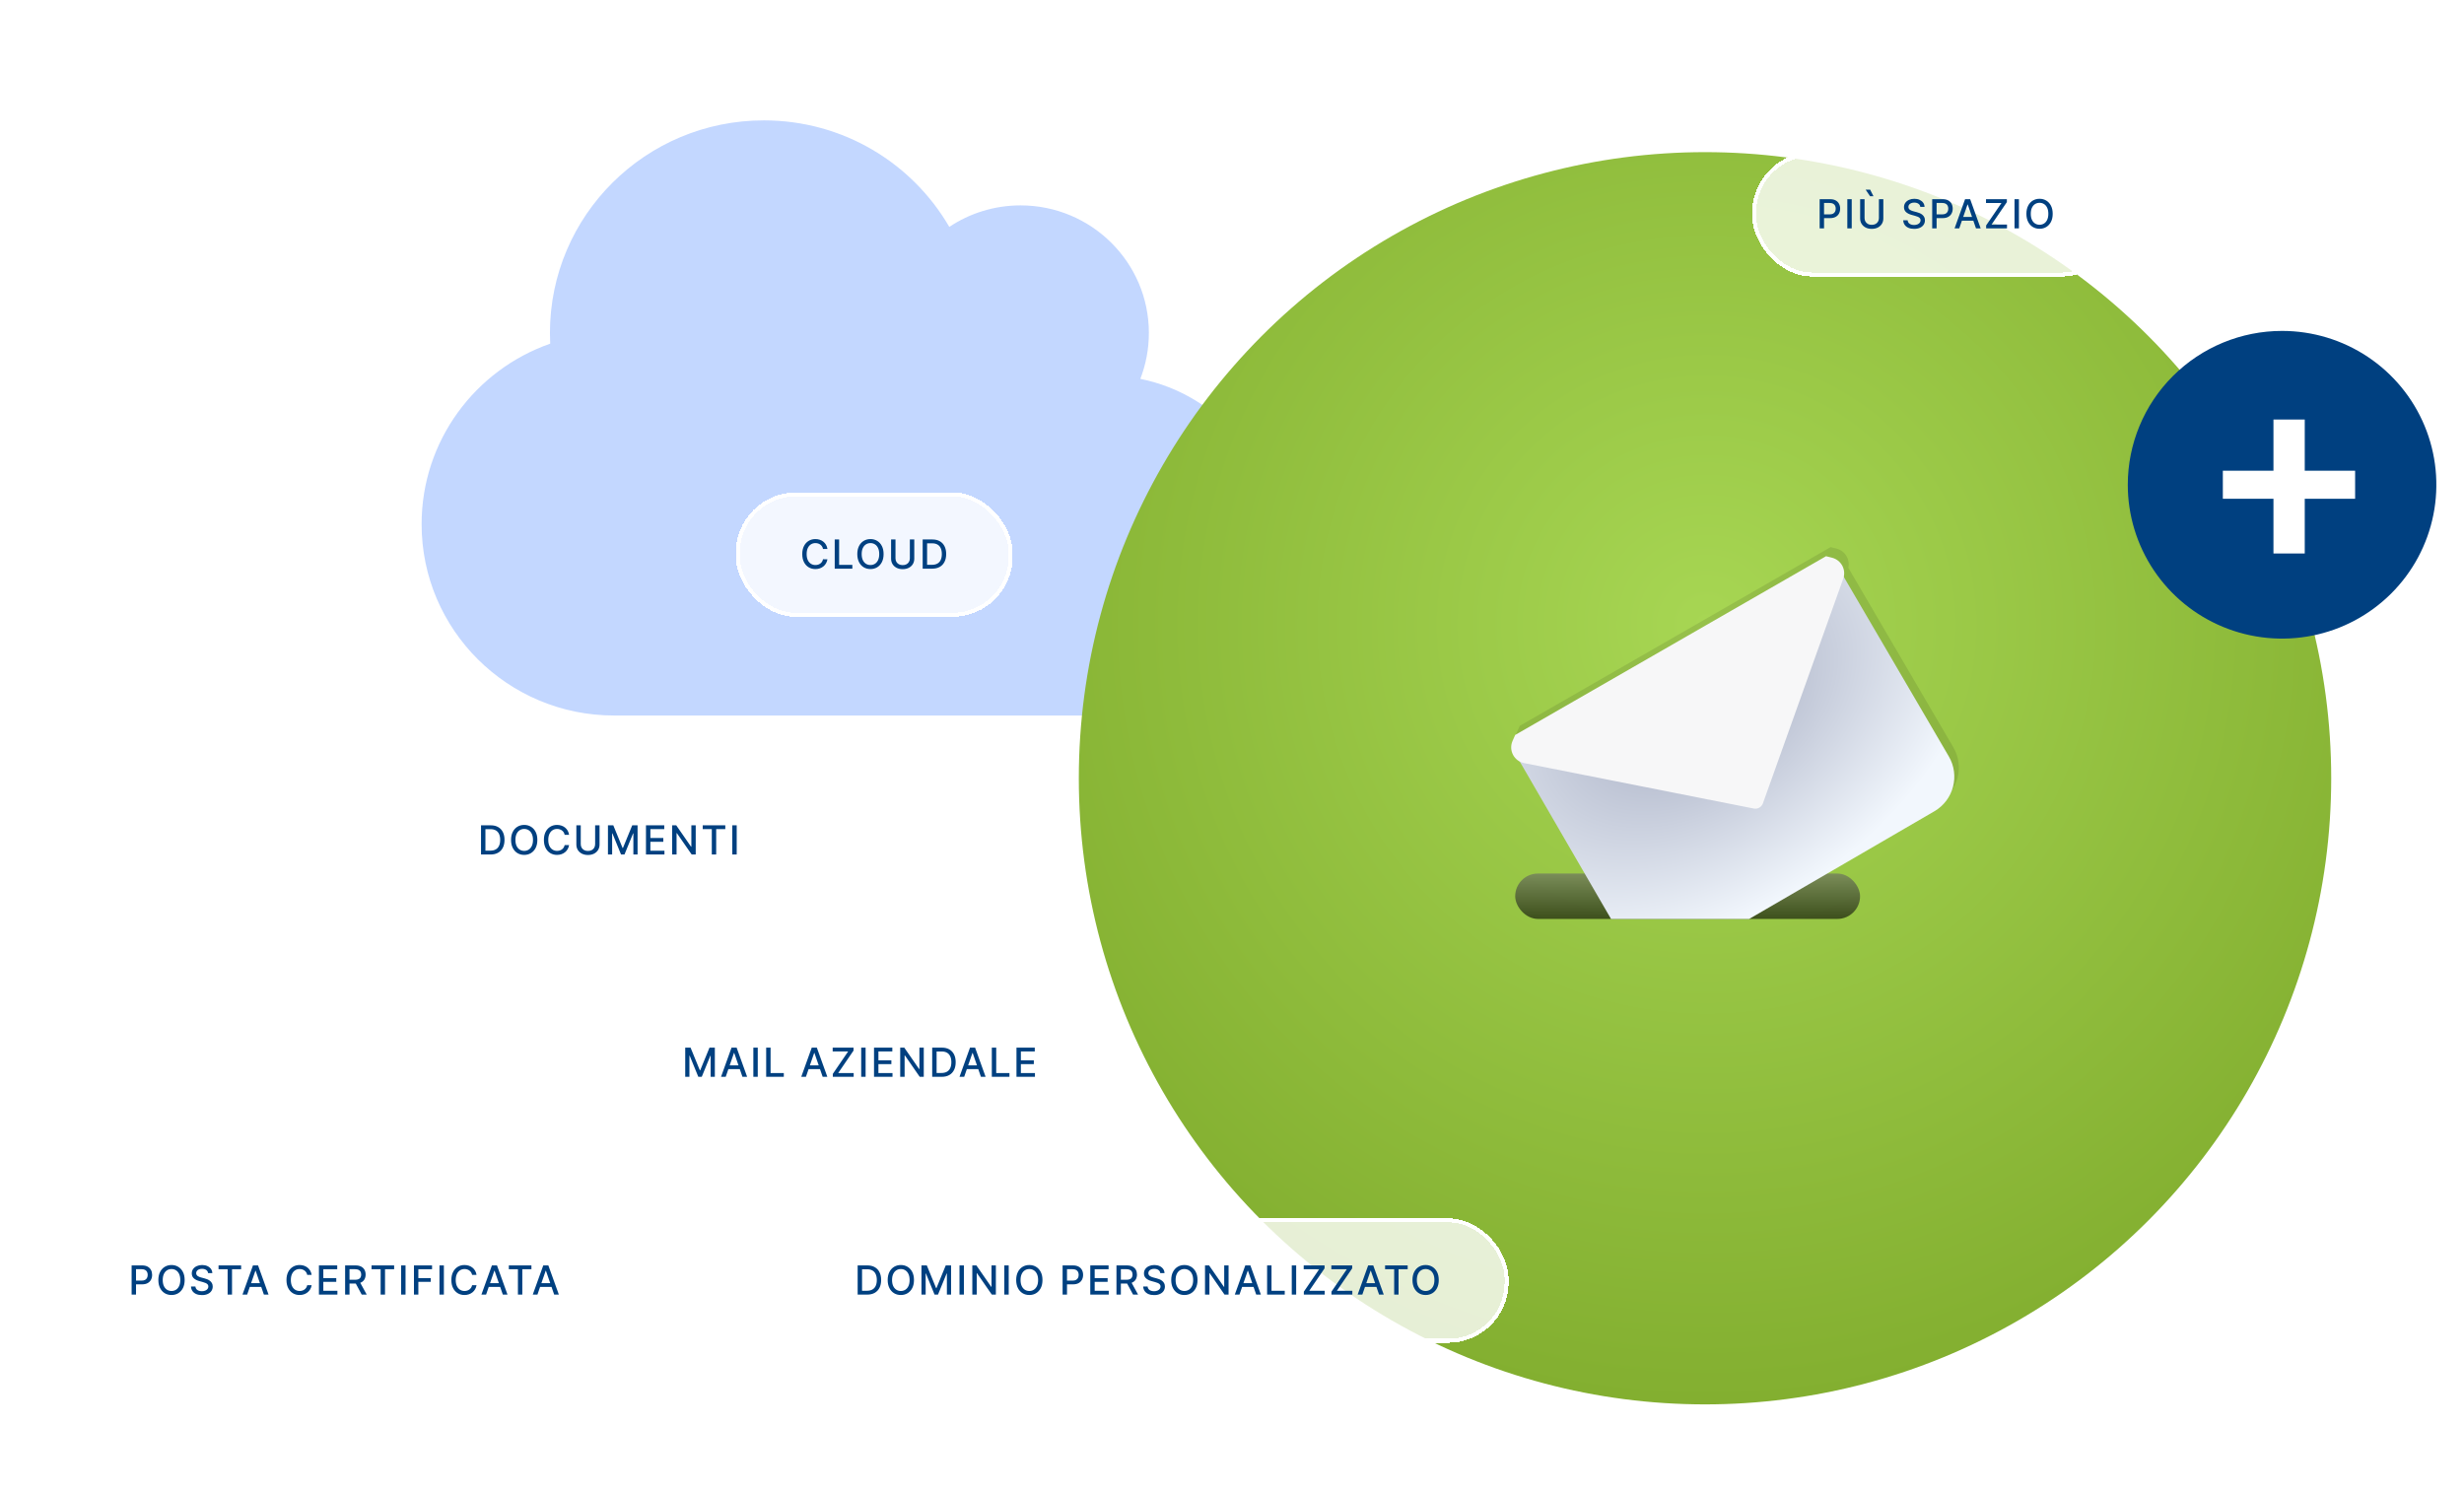
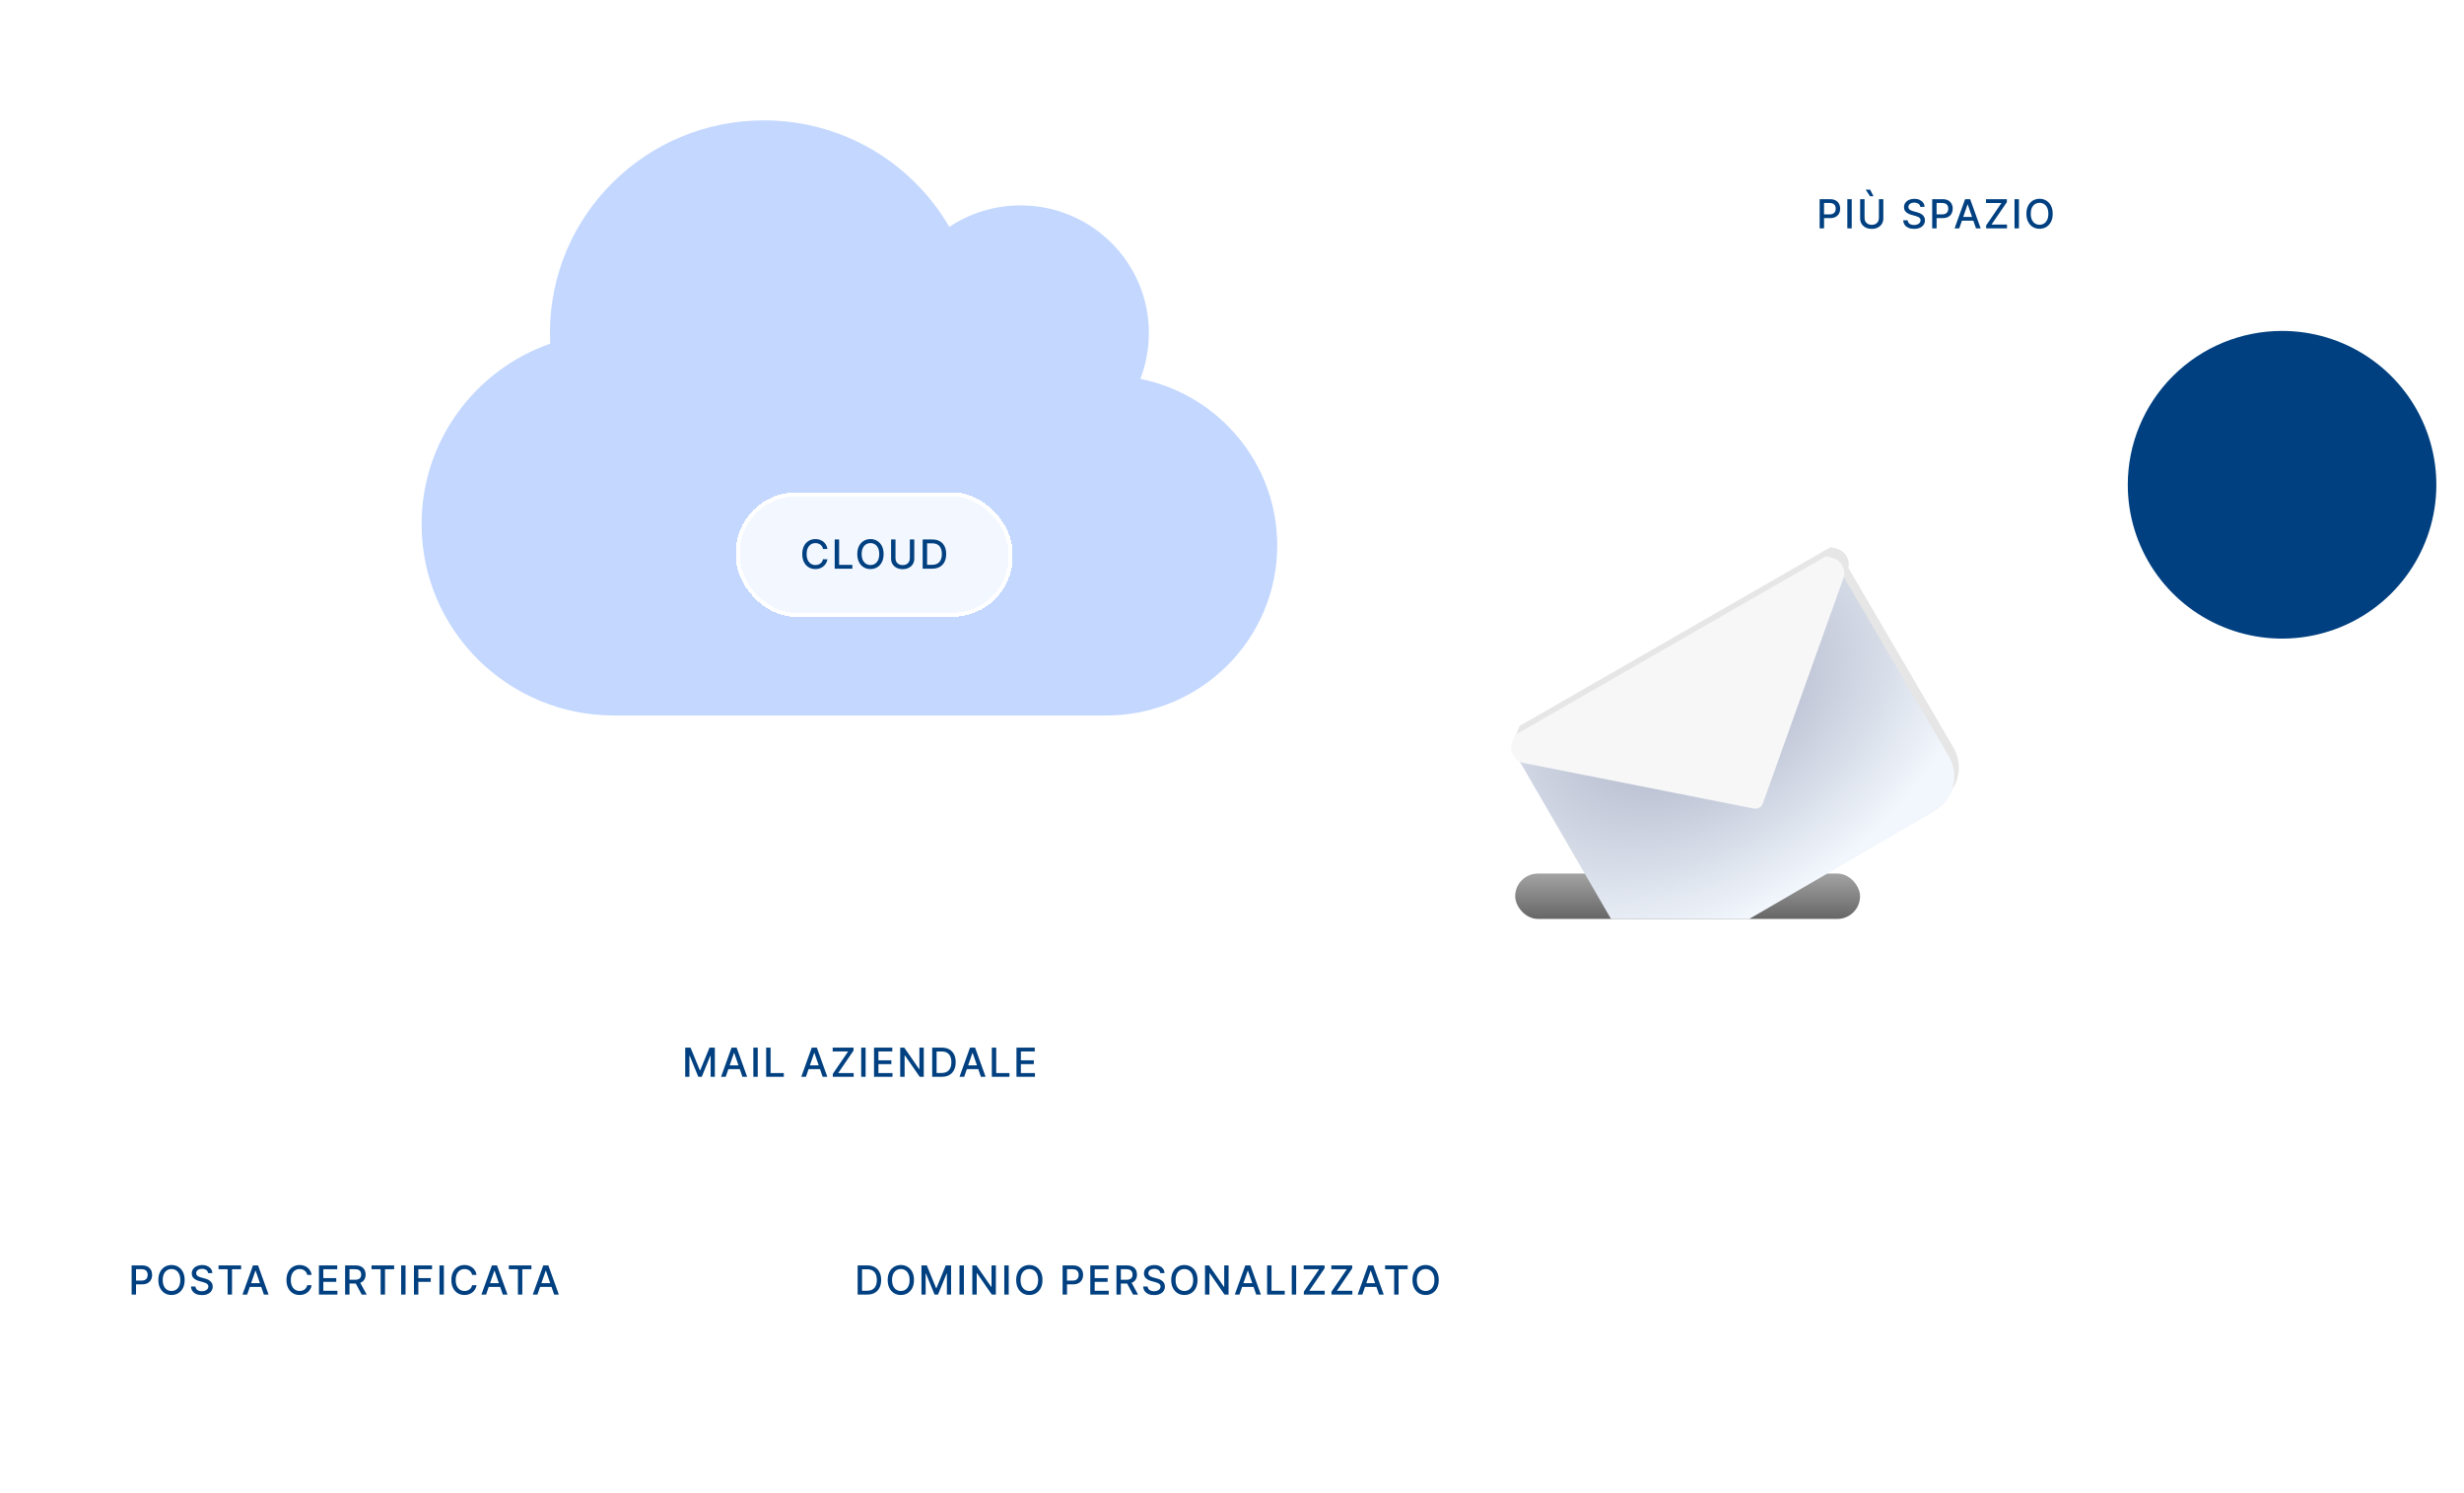
<svg xmlns="http://www.w3.org/2000/svg" width="614" height="372" viewBox="0 0 614 372" fill="none">
  <path opacity="0.7" d="M284.159 94.42C285.526 90.872 286.286 87.009 286.286 82.971C286.286 65.419 271.966 51.188 254.305 51.188C247.746 51.188 241.606 53.176 236.554 56.548C227.325 40.657 210.106 30 190.343 30C160.894 30 137.041 53.705 137.041 82.971C137.041 83.864 137.079 84.757 137.104 85.65C118.442 92.168 105.06 109.846 105.06 130.644C105.06 156.966 126.545 178.318 153.032 178.318H275.625C299.174 178.318 318.267 159.344 318.267 135.941C318.267 115.445 303.605 98.333 284.159 94.42Z" fill="#AAC7FF" />
-   <ellipse cx="424.87" cy="193.958" rx="156.042" ry="156.042" fill="url(#paint0_radial_6564_13876)" />
  <path d="M530.219 120.812C530.219 128.395 532.474 135.808 536.698 142.113C540.923 148.418 546.927 153.332 553.952 156.234C560.977 159.136 568.707 159.896 576.164 158.416C583.622 156.937 590.472 153.285 595.849 147.923C601.226 142.561 604.887 135.729 606.371 128.292C607.854 120.854 607.093 113.145 604.183 106.139C601.273 99.133 596.345 93.145 590.023 88.932C583.701 84.719 576.268 82.47 568.664 82.47C558.468 82.47 548.689 86.51 541.479 93.7C534.269 100.891 530.219 110.643 530.219 120.812Z" fill="#004080" />
-   <path d="M574.316 117.311H586.868V124.304H574.316V137.939H566.52V124.3H553.908V117.311H566.52V104.555H574.316V117.311Z" fill="white" />
  <rect opacity="0.6" x="377.569" y="217.703" width="85.936" height="11.307" rx="5.654" fill="url(#paint1_linear_6564_13876)" />
  <g filter="url(#filter0_f_6564_13876)">
    <path fill-rule="evenodd" clip-rule="evenodd" d="M379.843 187.537C378.036 186.59 377.169 184.358 378.044 182.381L378.7 180.901L456.156 136.357L457.644 136.73C459.785 137.266 461.061 139.411 460.578 141.501L486.756 186.259C489.545 191.027 487.935 197.144 483.16 199.921L436.99 226.766L402.583 226.766L379.843 187.537Z" fill="#040404" fill-opacity="0.1" />
  </g>
  <g filter="url(#filter1_d_6564_13876)">
    <path d="M485.626 188.52C488.415 193.288 486.804 199.405 482.029 202.182L435.86 229.028L401.453 229.028L378.134 188.801L438.022 198.921L458.417 142.002L485.626 188.52Z" fill="url(#paint2_radial_6564_13876)" />
  </g>
  <path d="M439.296 200.217C438.962 201.149 437.996 201.696 437.023 201.503L379.802 190.181C377.284 189.683 375.877 186.984 376.913 184.643L377.569 183.162L455.025 138.619L456.513 138.991C458.809 139.566 460.11 141.99 459.315 144.213L439.296 200.217Z" fill="#F7F7F8" />
  <g filter="url(#filter2_d_6564_13876)">
    <rect x="183.35" y="122.721" width="69" height="31" rx="15" fill="white" fill-opacity="0.8" shape-rendering="crispEdges" />
    <rect x="183.85" y="123.221" width="68" height="30" rx="14.5" stroke="white" shape-rendering="crispEdges" />
    <path d="M206.189 136.813H205.081C205.039 136.576 204.959 136.368 204.843 136.188C204.727 136.008 204.585 135.856 204.417 135.73C204.249 135.605 204.061 135.51 203.853 135.446C203.647 135.382 203.428 135.35 203.196 135.35C202.777 135.35 202.401 135.455 202.07 135.666C201.741 135.877 201.481 136.186 201.289 136.593C201.099 137 201.005 137.497 201.005 138.084C201.005 138.676 201.099 139.176 201.289 139.583C201.481 139.99 201.742 140.298 202.074 140.506C202.405 140.715 202.778 140.819 203.192 140.819C203.422 140.819 203.64 140.788 203.846 140.727C204.054 140.663 204.242 140.569 204.41 140.446C204.578 140.323 204.72 140.173 204.836 139.995C204.955 139.815 205.036 139.609 205.081 139.377L206.189 139.381C206.13 139.738 206.015 140.067 205.845 140.368C205.677 140.666 205.46 140.924 205.195 141.142C204.932 141.357 204.632 141.524 204.293 141.643C203.954 141.761 203.585 141.82 203.185 141.82C202.555 141.82 201.994 141.671 201.502 141.373C201.009 141.072 200.621 140.642 200.337 140.084C200.055 139.525 199.914 138.859 199.914 138.084C199.914 137.308 200.057 136.642 200.341 136.085C200.625 135.526 201.013 135.098 201.505 134.8C201.998 134.499 202.558 134.349 203.185 134.349C203.571 134.349 203.931 134.404 204.265 134.516C204.601 134.624 204.903 134.785 205.17 134.999C205.438 135.209 205.659 135.467 205.834 135.773C206.009 136.076 206.128 136.423 206.189 136.813ZM208.002 141.721V134.448H209.1V140.776H212.395V141.721H208.002ZM220.181 138.084C220.181 138.861 220.039 139.529 219.755 140.087C219.471 140.644 219.082 141.072 218.587 141.373C218.094 141.671 217.534 141.82 216.907 141.82C216.277 141.82 215.715 141.671 215.22 141.373C214.728 141.072 214.34 140.642 214.055 140.084C213.771 139.525 213.629 138.859 213.629 138.084C213.629 137.308 213.771 136.642 214.055 136.085C214.34 135.526 214.728 135.098 215.22 134.8C215.715 134.499 216.277 134.349 216.907 134.349C217.534 134.349 218.094 134.499 218.587 134.8C219.082 135.098 219.471 135.526 219.755 136.085C220.039 136.642 220.181 137.308 220.181 138.084ZM219.095 138.084C219.095 137.493 218.999 136.994 218.807 136.589C218.617 136.182 218.357 135.874 218.026 135.666C217.697 135.455 217.324 135.35 216.907 135.35C216.488 135.35 216.114 135.455 215.785 135.666C215.456 135.874 215.195 136.182 215.004 136.589C214.814 136.994 214.72 137.493 214.72 138.084C214.72 138.676 214.814 139.176 215.004 139.583C215.195 139.988 215.456 140.296 215.785 140.506C216.114 140.715 216.488 140.819 216.907 140.819C217.324 140.819 217.697 140.715 218.026 140.506C218.357 140.296 218.617 139.988 218.807 139.583C218.999 139.176 219.095 138.676 219.095 138.084ZM226.726 134.448H227.827V139.231C227.827 139.74 227.707 140.191 227.468 140.584C227.229 140.975 226.893 141.283 226.46 141.508C226.027 141.73 225.519 141.842 224.936 141.842C224.356 141.842 223.85 141.73 223.416 141.508C222.983 141.283 222.647 140.975 222.408 140.584C222.169 140.191 222.049 139.74 222.049 139.231V134.448H223.147V139.143C223.147 139.472 223.219 139.764 223.363 140.02C223.51 140.276 223.717 140.477 223.985 140.624C224.252 140.768 224.569 140.84 224.936 140.84C225.306 140.84 225.624 140.768 225.892 140.624C226.161 140.477 226.367 140.276 226.509 140.02C226.654 139.764 226.726 139.472 226.726 139.143V134.448ZM232.277 141.721H229.922V134.448H232.351C233.064 134.448 233.676 134.594 234.187 134.885C234.699 135.174 235.09 135.589 235.363 136.131C235.637 136.671 235.775 137.319 235.775 138.074C235.775 138.831 235.636 139.482 235.359 140.027C235.084 140.571 234.687 140.99 234.166 141.284C233.645 141.575 233.015 141.721 232.277 141.721ZM231.02 140.762H232.216C232.77 140.762 233.231 140.658 233.598 140.45C233.965 140.239 234.239 139.935 234.422 139.537C234.604 139.137 234.695 138.649 234.695 138.074C234.695 137.503 234.604 137.019 234.422 136.621C234.242 136.224 233.973 135.922 233.615 135.716C233.258 135.51 232.814 135.407 232.284 135.407H231.02V140.762Z" fill="#004080" />
  </g>
  <g filter="url(#filter3_d_6564_13876)">
    <rect x="103.067" y="193.958" width="98" height="31" rx="15" fill="white" fill-opacity="0.8" shape-rendering="crispEdges" />
    <rect x="103.567" y="194.458" width="97" height="30" rx="14.5" stroke="white" shape-rendering="crispEdges" />
-     <path d="M122.221 212.958H119.866V205.685H122.295C123.008 205.685 123.62 205.83 124.131 206.122C124.642 206.41 125.034 206.826 125.306 207.368C125.581 207.908 125.718 208.555 125.718 209.311C125.718 210.068 125.58 210.719 125.303 211.264C125.028 211.808 124.631 212.227 124.11 212.521C123.589 212.812 122.959 212.958 122.221 212.958ZM120.963 211.999H122.16C122.714 211.999 123.175 211.895 123.542 211.686C123.909 211.476 124.183 211.171 124.365 210.774C124.548 210.374 124.639 209.886 124.639 209.311C124.639 208.74 124.548 208.256 124.365 207.858C124.186 207.46 123.917 207.159 123.559 206.953C123.202 206.747 122.758 206.644 122.228 206.644H120.963V211.999ZM133.9 209.321C133.9 210.098 133.758 210.765 133.474 211.324C133.19 211.88 132.801 212.309 132.306 212.61C131.814 212.908 131.254 213.057 130.626 213.057C129.997 213.057 129.434 212.908 128.939 212.61C128.447 212.309 128.059 211.879 127.775 211.321C127.491 210.762 127.349 210.095 127.349 209.321C127.349 208.545 127.491 207.878 127.775 207.322C128.059 206.763 128.447 206.335 128.939 206.036C129.434 205.736 129.997 205.585 130.626 205.585C131.254 205.585 131.814 205.736 132.306 206.036C132.801 206.335 133.19 206.763 133.474 207.322C133.758 207.878 133.9 208.545 133.9 209.321ZM132.814 209.321C132.814 208.729 132.718 208.231 132.526 207.826C132.337 207.419 132.076 207.111 131.745 206.903C131.416 206.692 131.043 206.587 130.626 206.587C130.207 206.587 129.833 206.692 129.504 206.903C129.175 207.111 128.915 207.419 128.723 207.826C128.533 208.231 128.439 208.729 128.439 209.321C128.439 209.913 128.533 210.413 128.723 210.82C128.915 211.225 129.175 211.532 129.504 211.743C129.833 211.951 130.207 212.056 130.626 212.056C131.043 212.056 131.416 211.951 131.745 211.743C132.076 211.532 132.337 211.225 132.526 210.82C132.718 210.413 132.814 209.913 132.814 209.321ZM141.809 208.05H140.701C140.658 207.813 140.579 207.605 140.463 207.425C140.347 207.245 140.205 207.092 140.037 206.967C139.869 206.841 139.681 206.747 139.472 206.683C139.266 206.619 139.047 206.587 138.815 206.587C138.396 206.587 138.021 206.692 137.69 206.903C137.361 207.114 137.1 207.423 136.908 207.83C136.719 208.237 136.624 208.734 136.624 209.321C136.624 209.913 136.719 210.413 136.908 210.82C137.1 211.227 137.362 211.535 137.693 211.743C138.025 211.951 138.398 212.056 138.812 212.056C139.041 212.056 139.259 212.025 139.465 211.963C139.674 211.899 139.862 211.806 140.03 211.683C140.198 211.56 140.34 211.409 140.456 211.232C140.574 211.052 140.656 210.846 140.701 210.614L141.809 210.617C141.75 210.975 141.635 211.304 141.465 211.605C141.296 211.903 141.08 212.161 140.815 212.379C140.552 212.594 140.251 212.761 139.913 212.879C139.574 212.998 139.205 213.057 138.805 213.057C138.175 213.057 137.614 212.908 137.121 212.61C136.629 212.309 136.241 211.879 135.957 211.321C135.675 210.762 135.534 210.095 135.534 209.321C135.534 208.545 135.676 207.878 135.96 207.322C136.244 206.763 136.633 206.335 137.125 206.036C137.617 205.736 138.177 205.585 138.805 205.585C139.191 205.585 139.55 205.641 139.884 205.752C140.22 205.861 140.522 206.022 140.79 206.235C141.057 206.446 141.279 206.704 141.454 207.009C141.629 207.312 141.747 207.659 141.809 208.05ZM148.299 205.685H149.4V210.468C149.4 210.977 149.28 211.428 149.041 211.821C148.802 212.212 148.466 212.52 148.033 212.745C147.599 212.967 147.091 213.078 146.509 213.078C145.929 213.078 145.422 212.967 144.989 212.745C144.556 212.52 144.22 212.212 143.981 211.821C143.742 211.428 143.622 210.977 143.622 210.468V205.685H144.719V210.379C144.719 210.709 144.792 211.001 144.936 211.257C145.083 211.512 145.29 211.714 145.557 211.86C145.825 212.005 146.142 212.077 146.509 212.077C146.878 212.077 147.197 212.005 147.464 211.86C147.734 211.714 147.94 211.512 148.082 211.257C148.227 211.001 148.299 210.709 148.299 210.379V205.685ZM151.495 205.685H152.827L155.142 211.338H155.227L157.543 205.685H158.874V212.958H157.83V207.695H157.763L155.618 212.947H154.751L152.607 207.691H152.539V212.958H151.495V205.685ZM160.97 212.958V205.685H165.529V206.629H162.067V208.845H165.291V209.786H162.067V212.013H165.572V212.958H160.97ZM173.365 205.685V212.958H172.357L168.66 207.624H168.592V212.958H167.495V205.685H168.511L172.211 211.026H172.278V205.685H173.365ZM175.107 206.629V205.685H180.736V206.629H178.466V212.958H177.373V206.629H175.107ZM183.577 205.685V212.958H182.479V205.685H183.577Z" fill="#004080" />
  </g>
  <g filter="url(#filter4_d_6564_13876)">
    <rect x="436.636" y="37.915" width="92" height="31" rx="15" fill="white" fill-opacity="0.8" shape-rendering="crispEdges" />
    <rect x="437.136" y="38.415" width="91" height="30" rx="14.5" stroke="white" shape-rendering="crispEdges" />
    <path d="M453.435 56.915V49.642H456.027C456.593 49.642 457.062 49.745 457.434 49.951C457.805 50.157 458.083 50.439 458.268 50.797C458.453 51.152 458.545 51.552 458.545 51.997C458.545 52.444 458.452 52.847 458.265 53.204C458.08 53.559 457.801 53.841 457.426 54.049C457.055 54.255 456.587 54.358 456.024 54.358H454.241V53.428H455.924C456.282 53.428 456.572 53.366 456.794 53.243C457.017 53.118 457.18 52.947 457.284 52.732C457.389 52.517 457.441 52.272 457.441 51.997C457.441 51.722 457.389 51.478 457.284 51.265C457.18 51.052 457.016 50.885 456.791 50.765C456.568 50.644 456.275 50.584 455.91 50.584H454.532V56.915H453.435ZM461.429 49.642V56.915H460.331V49.642H461.429ZM468.204 49.642H469.304V54.426C469.304 54.935 469.185 55.386 468.946 55.779C468.707 56.169 468.371 56.477 467.937 56.702C467.504 56.925 466.996 57.036 466.414 57.036C465.834 57.036 465.327 56.925 464.894 56.702C464.461 56.477 464.125 56.169 463.885 55.779C463.646 55.386 463.527 54.935 463.527 54.426V49.642H464.624V54.337C464.624 54.666 464.696 54.959 464.841 55.214C464.987 55.47 465.195 55.671 465.462 55.818C465.73 55.962 466.047 56.035 466.414 56.035C466.783 56.035 467.102 55.962 467.369 55.818C467.639 55.671 467.845 55.47 467.987 55.214C468.131 54.959 468.204 54.666 468.204 54.337V49.642ZM466.002 48.914L464.905 47.277H466.023L466.851 48.914H466.002ZM478.513 51.553C478.475 51.217 478.319 50.956 478.044 50.772C477.77 50.585 477.424 50.491 477.007 50.491C476.709 50.491 476.451 50.538 476.233 50.633C476.015 50.726 475.846 50.853 475.725 51.017C475.607 51.178 475.548 51.361 475.548 51.567C475.548 51.74 475.588 51.889 475.668 52.015C475.751 52.14 475.859 52.245 475.992 52.331C476.127 52.413 476.271 52.483 476.425 52.54C476.579 52.595 476.727 52.64 476.869 52.675L477.579 52.86C477.811 52.917 478.049 52.994 478.293 53.091C478.537 53.188 478.763 53.316 478.971 53.474C479.179 53.633 479.347 53.829 479.475 54.064C479.606 54.298 479.671 54.578 479.671 54.905C479.671 55.317 479.564 55.683 479.351 56.002C479.14 56.322 478.834 56.574 478.431 56.759C478.031 56.944 477.547 57.036 476.979 57.036C476.434 57.036 475.963 56.95 475.565 56.777C475.168 56.604 474.856 56.359 474.632 56.042C474.407 55.722 474.282 55.343 474.259 54.905H475.36C475.381 55.168 475.466 55.387 475.615 55.562C475.767 55.735 475.96 55.864 476.194 55.949C476.431 56.032 476.69 56.074 476.972 56.074C477.282 56.074 477.558 56.025 477.799 55.928C478.043 55.828 478.235 55.691 478.374 55.516C478.514 55.339 478.584 55.131 478.584 54.895C478.584 54.679 478.522 54.503 478.399 54.365C478.279 54.228 478.114 54.114 477.906 54.025C477.7 53.935 477.467 53.855 477.206 53.787L476.347 53.552C475.764 53.394 475.303 53.16 474.962 52.853C474.623 52.545 474.454 52.138 474.454 51.631C474.454 51.212 474.568 50.846 474.795 50.534C475.022 50.221 475.33 49.979 475.718 49.806C476.106 49.631 476.544 49.543 477.032 49.543C477.525 49.543 477.959 49.629 478.335 49.802C478.714 49.975 479.012 50.213 479.23 50.516C479.448 50.817 479.562 51.162 479.571 51.553H478.513ZM481.482 56.915V49.642H484.074C484.64 49.642 485.109 49.745 485.48 49.951C485.852 50.157 486.13 50.439 486.315 50.797C486.5 51.152 486.592 51.552 486.592 51.997C486.592 52.444 486.498 52.847 486.311 53.204C486.127 53.559 485.847 53.841 485.473 54.049C485.102 54.255 484.634 54.358 484.071 54.358H482.288V53.428H483.971C484.329 53.428 484.619 53.366 484.841 53.243C485.064 53.118 485.227 52.947 485.331 52.732C485.435 52.517 485.488 52.272 485.488 51.997C485.488 51.722 485.435 51.478 485.331 51.265C485.227 51.052 485.063 50.885 484.838 50.765C484.615 50.644 484.322 50.584 483.957 50.584H482.579V56.915H481.482ZM488.221 56.915H487.056L489.674 49.642H490.941L493.559 56.915H492.394L490.338 50.964H490.281L488.221 56.915ZM488.417 54.067H492.195V54.99H488.417V54.067ZM494.921 56.915V56.184L498.745 50.587H494.889V49.642H500.088V50.374L496.263 55.971H500.119V56.915H494.921ZM503.093 49.642V56.915H501.996V49.642H503.093ZM511.508 53.279C511.508 54.055 511.366 54.723 511.082 55.282C510.798 55.838 510.409 56.267 509.914 56.567C509.421 56.865 508.862 57.015 508.234 57.015C507.604 57.015 507.042 56.865 506.547 56.567C506.055 56.267 505.667 55.837 505.383 55.278C505.099 54.719 504.956 54.053 504.956 53.279C504.956 52.502 505.099 51.836 505.383 51.279C505.667 50.721 506.055 50.292 506.547 49.994C507.042 49.693 507.604 49.543 508.234 49.543C508.862 49.543 509.421 49.693 509.914 49.994C510.409 50.292 510.798 50.721 511.082 51.279C511.366 51.836 511.508 52.502 511.508 53.279ZM510.422 53.279C510.422 52.687 510.326 52.189 510.134 51.784C509.945 51.377 509.684 51.069 509.353 50.861C509.024 50.65 508.651 50.544 508.234 50.544C507.815 50.544 507.441 50.65 507.112 50.861C506.783 51.069 506.523 51.377 506.331 51.784C506.141 52.189 506.047 52.687 506.047 53.279C506.047 53.871 506.141 54.37 506.331 54.777C506.523 55.182 506.783 55.49 507.112 55.701C507.441 55.909 507.815 56.013 508.234 56.013C508.651 56.013 509.024 55.909 509.353 55.701C509.684 55.49 509.945 55.182 510.134 54.777C510.326 54.37 510.422 53.871 510.422 53.279Z" fill="#004080" />
  </g>
  <g filter="url(#filter5_d_6564_13876)">
-     <rect x="16" y="303.64" width="140" height="31" rx="15" fill="white" fill-opacity="0.8" shape-rendering="crispEdges" />
    <rect x="16.5" y="304.14" width="139" height="30" rx="14.5" stroke="white" shape-rendering="crispEdges" />
    <path d="M32.799 322.64V315.367H35.391C35.957 315.367 36.426 315.47 36.798 315.676C37.169 315.882 37.447 316.163 37.632 316.521C37.817 316.876 37.909 317.276 37.909 317.721C37.909 318.169 37.816 318.571 37.629 318.929C37.444 319.284 37.164 319.565 36.791 319.774C36.419 319.98 35.951 320.083 35.388 320.083H33.605V319.152H35.288C35.646 319.152 35.936 319.091 36.158 318.968C36.381 318.842 36.544 318.672 36.648 318.456C36.753 318.241 36.805 317.996 36.805 317.721C36.805 317.447 36.753 317.203 36.648 316.99C36.544 316.777 36.38 316.61 36.155 316.489C35.932 316.368 35.639 316.308 35.274 316.308H33.896V322.64H32.799ZM46.013 319.003C46.013 319.78 45.871 320.447 45.587 321.006C45.303 321.562 44.913 321.991 44.419 322.292C43.926 322.59 43.366 322.739 42.739 322.739C42.109 322.739 41.547 322.59 41.052 322.292C40.56 321.991 40.171 321.561 39.887 321.002C39.603 320.444 39.461 319.777 39.461 319.003C39.461 318.227 39.603 317.56 39.887 317.004C40.171 316.445 40.56 316.017 41.052 315.718C41.547 315.418 42.109 315.267 42.739 315.267C43.366 315.267 43.926 315.418 44.419 315.718C44.913 316.017 45.303 316.445 45.587 317.004C45.871 317.56 46.013 318.227 46.013 319.003ZM44.926 319.003C44.926 318.411 44.83 317.913 44.639 317.508C44.449 317.101 44.189 316.793 43.857 316.585C43.528 316.374 43.156 316.269 42.739 316.269C42.32 316.269 41.946 316.374 41.617 316.585C41.288 316.793 41.027 317.101 40.835 317.508C40.646 317.913 40.551 318.411 40.551 319.003C40.551 319.595 40.646 320.095 40.835 320.502C41.027 320.907 41.288 321.214 41.617 321.425C41.946 321.633 42.32 321.738 42.739 321.738C43.156 321.738 43.528 321.633 43.857 321.425C44.189 321.214 44.449 320.907 44.639 320.502C44.83 320.095 44.926 319.595 44.926 319.003ZM51.848 317.277C51.81 316.941 51.654 316.681 51.379 316.496C51.104 316.309 50.759 316.216 50.342 316.216C50.044 316.216 49.786 316.263 49.568 316.358C49.35 316.45 49.181 316.578 49.06 316.741C48.942 316.902 48.883 317.086 48.883 317.292C48.883 317.464 48.923 317.614 49.003 317.739C49.086 317.864 49.194 317.97 49.326 318.055C49.461 318.138 49.606 318.208 49.76 318.265C49.913 318.319 50.061 318.364 50.203 318.4L50.914 318.584C51.146 318.641 51.384 318.718 51.627 318.815C51.871 318.912 52.097 319.04 52.306 319.199C52.514 319.357 52.682 319.554 52.81 319.788C52.94 320.022 53.005 320.303 53.005 320.63C53.005 321.042 52.899 321.407 52.686 321.727C52.475 322.047 52.168 322.299 51.766 322.483C51.366 322.668 50.882 322.76 50.314 322.76C49.769 322.76 49.298 322.674 48.9 322.501C48.502 322.328 48.191 322.083 47.966 321.766C47.741 321.446 47.617 321.068 47.593 320.63H48.694C48.716 320.892 48.801 321.111 48.95 321.287C49.101 321.459 49.294 321.588 49.529 321.674C49.766 321.757 50.025 321.798 50.306 321.798C50.617 321.798 50.892 321.749 51.134 321.652C51.378 321.553 51.569 321.416 51.709 321.24C51.849 321.063 51.919 320.856 51.919 320.619C51.919 320.404 51.857 320.227 51.734 320.09C51.613 319.953 51.449 319.839 51.24 319.749C51.034 319.659 50.801 319.58 50.541 319.511L49.681 319.277C49.099 319.118 48.637 318.885 48.297 318.577C47.958 318.269 47.789 317.862 47.789 317.355C47.789 316.936 47.902 316.571 48.13 316.258C48.357 315.946 48.665 315.703 49.053 315.53C49.441 315.355 49.879 315.267 50.367 315.267C50.859 315.267 51.294 315.354 51.67 315.527C52.049 315.699 52.347 315.937 52.565 316.24C52.783 316.541 52.896 316.887 52.906 317.277H51.848ZM54.458 316.311V315.367H60.087V316.311H57.817V322.64H56.724V316.311H54.458ZM61.585 322.64H60.42L63.038 315.367H64.305L66.923 322.64H65.758L63.702 316.688H63.645L61.585 322.64ZM61.781 319.792H65.559V320.715H61.781V319.792ZM77.66 317.732H76.552C76.509 317.495 76.43 317.287 76.314 317.107C76.198 316.927 76.056 316.774 75.888 316.649C75.72 316.523 75.531 316.429 75.323 316.365C75.117 316.301 74.898 316.269 74.666 316.269C74.247 316.269 73.872 316.374 73.54 316.585C73.211 316.796 72.951 317.105 72.759 317.512C72.57 317.919 72.475 318.416 72.475 319.003C72.475 319.595 72.57 320.095 72.759 320.502C72.951 320.909 73.213 321.217 73.544 321.425C73.876 321.633 74.248 321.738 74.663 321.738C74.892 321.738 75.11 321.707 75.316 321.645C75.524 321.581 75.713 321.488 75.881 321.365C76.049 321.242 76.191 321.091 76.307 320.914C76.425 320.734 76.507 320.528 76.552 320.296L77.66 320.299C77.601 320.657 77.486 320.986 77.315 321.287C77.147 321.585 76.931 321.843 76.665 322.061C76.403 322.276 76.102 322.443 75.763 322.561C75.425 322.68 75.056 322.739 74.656 322.739C74.026 322.739 73.465 322.59 72.972 322.292C72.48 321.991 72.092 321.561 71.808 321.002C71.526 320.444 71.385 319.777 71.385 319.003C71.385 318.227 71.527 317.56 71.811 317.004C72.095 316.445 72.483 316.017 72.976 315.718C73.468 315.418 74.028 315.267 74.656 315.267C75.041 315.267 75.401 315.323 75.735 315.434C76.071 315.543 76.373 315.704 76.641 315.917C76.908 316.128 77.129 316.386 77.305 316.691C77.48 316.994 77.598 317.341 77.66 317.732ZM79.473 322.64V315.367H84.032V316.311H80.57V318.527H83.795V319.468H80.57V321.695H84.075V322.64H79.473ZM85.998 322.64V315.367H88.591C89.154 315.367 89.622 315.464 89.993 315.658C90.367 315.852 90.647 316.121 90.831 316.464C91.016 316.805 91.108 317.199 91.108 317.647C91.108 318.092 91.015 318.484 90.828 318.822C90.643 319.158 90.364 319.42 89.99 319.607C89.618 319.794 89.15 319.887 88.587 319.887H86.623V318.943H88.488C88.843 318.943 89.132 318.892 89.354 318.79C89.579 318.688 89.743 318.54 89.848 318.346C89.952 318.152 90.004 317.919 90.004 317.647C90.004 317.372 89.951 317.134 89.844 316.933C89.74 316.732 89.575 316.578 89.35 316.471C89.128 316.362 88.836 316.308 88.473 316.308H87.096V322.64H85.998ZM89.588 319.358L91.385 322.64H90.135L88.374 319.358H89.588ZM92.585 316.311V315.367H98.213V316.311H95.944V322.64H94.85V316.311H92.585ZM101.055 315.367V322.64H99.957V315.367H101.055ZM103.153 322.64V315.367H107.662V316.311H104.25V318.527H107.339V319.468H104.25V322.64H103.153ZM110.609 315.367V322.64H109.512V315.367H110.609ZM118.748 317.732H117.64C117.597 317.495 117.518 317.287 117.402 317.107C117.286 316.927 117.144 316.774 116.976 316.649C116.808 316.523 116.619 316.429 116.411 316.365C116.205 316.301 115.986 316.269 115.754 316.269C115.335 316.269 114.96 316.374 114.628 316.585C114.299 316.796 114.039 317.105 113.847 317.512C113.658 317.919 113.563 318.416 113.563 319.003C113.563 319.595 113.658 320.095 113.847 320.502C114.039 320.909 114.3 321.217 114.632 321.425C114.963 321.633 115.336 321.738 115.751 321.738C115.98 321.738 116.198 321.707 116.404 321.645C116.612 321.581 116.8 321.488 116.969 321.365C117.137 321.242 117.279 321.091 117.395 320.914C117.513 320.734 117.595 320.528 117.64 320.296L118.748 320.299C118.689 320.657 118.574 320.986 118.403 321.287C118.235 321.585 118.019 321.843 117.753 322.061C117.491 322.276 117.19 322.443 116.851 322.561C116.513 322.68 116.144 322.739 115.743 322.739C115.114 322.739 114.553 322.59 114.06 322.292C113.568 321.991 113.18 321.561 112.895 321.002C112.614 320.444 112.473 319.777 112.473 319.003C112.473 318.227 112.615 317.56 112.899 317.004C113.183 316.445 113.571 316.017 114.064 315.718C114.556 315.418 115.116 315.267 115.743 315.267C116.129 315.267 116.489 315.323 116.823 315.434C117.159 315.543 117.461 315.704 117.729 315.917C117.996 316.128 118.217 316.386 118.393 316.691C118.568 316.994 118.686 317.341 118.748 317.732ZM121.126 322.64H119.961L122.579 315.367H123.846L126.464 322.64H125.299L123.243 316.688H123.186L121.126 322.64ZM121.322 319.792H125.1V320.715H121.322V319.792ZM126.796 316.311V315.367H132.424V316.311H130.155V322.64H129.061V316.311H126.796ZM133.923 322.64H132.758L135.376 315.367H136.643L139.26 322.64H138.096L136.04 316.688H135.983L133.923 322.64ZM134.118 319.792H137.897V320.715H134.118V319.792Z" fill="#004080" />
  </g>
  <g filter="url(#filter6_d_6564_13876)">
    <rect x="153.951" y="249.364" width="121" height="31" rx="15" fill="white" fill-opacity="0.8" shape-rendering="crispEdges" />
    <rect x="154.451" y="249.864" width="120" height="30" rx="14.5" stroke="white" shape-rendering="crispEdges" />
    <path d="M170.75 261.091H172.081L174.397 266.745H174.482L176.797 261.091H178.129V268.364H177.085V263.101H177.017L174.872 268.353H174.006L171.861 263.098H171.794V268.364H170.75V261.091ZM180.839 268.364H179.674L182.291 261.091H183.559L186.176 268.364H185.011L182.955 262.412H182.898L180.839 268.364ZM181.034 265.516H184.812V266.439H181.034V265.516ZM188.823 261.091V268.364H187.726V261.091H188.823ZM190.921 268.364V261.091H192.019V267.419H195.314V268.364H190.921ZM200.827 268.364H199.662L202.279 261.091H203.547L206.164 268.364H204.999L202.943 262.412H202.886L200.827 268.364ZM201.022 265.516H204.801V266.439H201.022V265.516ZM207.526 268.364V267.632L211.351 262.036H207.494V261.091H212.693V261.823L208.869 267.419H212.725V268.364H207.526ZM215.698 261.091V268.364H214.601V261.091H215.698ZM217.796 268.364V261.091H222.356V262.036H218.894V264.252H222.118V265.193H218.894V267.419H222.399V268.364H217.796ZM230.192 261.091V268.364H229.183L225.487 263.03H225.419V268.364H224.322V261.091H225.337L229.038 266.432H229.105V261.091H230.192ZM234.647 268.364H232.293V261.091H234.722C235.434 261.091 236.046 261.237 236.557 261.528C237.069 261.817 237.461 262.232 237.733 262.774C238.007 263.314 238.145 263.962 238.145 264.717C238.145 265.474 238.006 266.126 237.729 266.67C237.455 267.215 237.057 267.634 236.536 267.927C236.015 268.218 235.386 268.364 234.647 268.364ZM233.39 267.405H234.587C235.141 267.405 235.601 267.301 235.968 267.093C236.335 266.882 236.61 266.578 236.792 266.18C236.974 265.78 237.065 265.292 237.065 264.717C237.065 264.146 236.974 263.662 236.792 263.265C236.612 262.867 236.343 262.565 235.986 262.359C235.628 262.153 235.184 262.05 234.654 262.05H233.39V267.405ZM240.262 268.364H239.098L241.715 261.091H242.983L245.6 268.364H244.435L242.379 262.412H242.322L240.262 268.364ZM240.458 265.516H244.236V266.439H240.458V265.516ZM247.15 268.364V261.091H248.247V267.419H251.543V268.364H247.15ZM253.294 268.364V261.091H257.854V262.036H254.392V264.252H257.616V265.193H254.392V267.419H257.897V268.364H253.294Z" fill="#004080" />
  </g>
  <g filter="url(#filter7_d_6564_13876)">
    <rect x="196.919" y="303.64" width="179" height="31" rx="15" fill="white" fill-opacity="0.8" shape-rendering="crispEdges" />
-     <rect x="197.419" y="304.14" width="178" height="30" rx="14.5" stroke="white" shape-rendering="crispEdges" />
    <path d="M216.072 322.64H213.718V315.367H216.147C216.859 315.367 217.471 315.512 217.983 315.804C218.494 316.092 218.886 316.508 219.158 317.05C219.433 317.59 219.57 318.237 219.57 318.993C219.57 319.75 219.431 320.401 219.154 320.946C218.88 321.49 218.482 321.909 217.961 322.203C217.44 322.494 216.811 322.64 216.072 322.64ZM214.815 321.681H216.012C216.566 321.681 217.026 321.577 217.393 321.368C217.76 321.158 218.035 320.853 218.217 320.456C218.399 320.056 218.49 319.568 218.49 318.993C218.49 318.422 218.399 317.938 218.217 317.54C218.037 317.142 217.768 316.841 217.411 316.635C217.053 316.429 216.61 316.326 216.079 316.326H214.815V321.681ZM227.752 319.003C227.752 319.78 227.61 320.447 227.326 321.006C227.042 321.562 226.652 321.991 226.158 322.292C225.665 322.59 225.105 322.739 224.478 322.739C223.848 322.739 223.286 322.59 222.791 322.292C222.299 321.991 221.91 321.561 221.626 321.002C221.342 320.444 221.2 319.777 221.2 319.003C221.2 318.227 221.342 317.56 221.626 317.004C221.91 316.445 222.299 316.017 222.791 315.718C223.286 315.418 223.848 315.267 224.478 315.267C225.105 315.267 225.665 315.418 226.158 315.718C226.652 316.017 227.042 316.445 227.326 317.004C227.61 317.56 227.752 318.227 227.752 319.003ZM226.665 319.003C226.665 318.411 226.569 317.913 226.378 317.508C226.188 317.101 225.928 316.793 225.596 316.585C225.267 316.374 224.894 316.269 224.478 316.269C224.059 316.269 223.685 316.374 223.356 316.585C223.027 316.793 222.766 317.101 222.574 317.508C222.385 317.913 222.29 318.411 222.29 319.003C222.29 319.595 222.385 320.095 222.574 320.502C222.766 320.907 223.027 321.214 223.356 321.425C223.685 321.633 224.059 321.738 224.478 321.738C224.894 321.738 225.267 321.633 225.596 321.425C225.928 321.214 226.188 320.907 226.378 320.502C226.569 320.095 226.665 319.595 226.665 319.003ZM229.62 315.367H230.952L233.267 321.02H233.352L235.668 315.367H236.999V322.64H235.955V317.377H235.888L233.743 322.629H232.876L230.732 317.373H230.664V322.64H229.62V315.367ZM240.192 315.367V322.64H239.095V315.367H240.192ZM248.16 315.367V322.64H247.151L243.455 317.306H243.387V322.64H242.29V315.367H243.306L247.006 320.708H247.073V315.367H248.16ZM251.358 315.367V322.64H250.261V315.367H251.358ZM259.773 319.003C259.773 319.78 259.631 320.447 259.347 321.006C259.063 321.562 258.674 321.991 258.179 322.292C257.687 322.59 257.127 322.739 256.499 322.739C255.87 322.739 255.307 322.59 254.813 322.292C254.32 321.991 253.932 321.561 253.648 321.002C253.364 320.444 253.222 319.777 253.222 319.003C253.222 318.227 253.364 317.56 253.648 317.004C253.932 316.445 254.32 316.017 254.813 315.718C255.307 315.418 255.87 315.267 256.499 315.267C257.127 315.267 257.687 315.418 258.179 315.718C258.674 316.017 259.063 316.445 259.347 317.004C259.631 317.56 259.773 318.227 259.773 319.003ZM258.687 319.003C258.687 318.411 258.591 317.913 258.399 317.508C258.21 317.101 257.949 316.793 257.618 316.585C257.289 316.374 256.916 316.269 256.499 316.269C256.08 316.269 255.706 316.374 255.377 316.585C255.048 316.793 254.788 317.101 254.596 317.508C254.407 317.913 254.312 318.411 254.312 319.003C254.312 319.595 254.407 320.095 254.596 320.502C254.788 320.907 255.048 321.214 255.377 321.425C255.706 321.633 256.08 321.738 256.499 321.738C256.916 321.738 257.289 321.633 257.618 321.425C257.949 321.214 258.21 320.907 258.399 320.502C258.591 320.095 258.687 319.595 258.687 319.003ZM264.788 322.64V315.367H267.38C267.946 315.367 268.415 315.47 268.787 315.676C269.158 315.882 269.436 316.163 269.621 316.521C269.806 316.876 269.898 317.276 269.898 317.721C269.898 318.169 269.805 318.571 269.618 318.929C269.433 319.284 269.154 319.565 268.779 319.774C268.408 319.98 267.94 320.083 267.377 320.083H265.594V319.152H267.277C267.635 319.152 267.925 319.091 268.147 318.968C268.37 318.842 268.533 318.672 268.637 318.456C268.742 318.241 268.794 317.996 268.794 317.721C268.794 317.447 268.742 317.203 268.637 316.99C268.533 316.777 268.369 316.61 268.144 316.489C267.921 316.368 267.628 316.308 267.263 316.308H265.885V322.64H264.788ZM271.685 322.64V315.367H276.244V316.311H272.782V318.527H276.006V319.468H272.782V321.695H276.287V322.64H271.685ZM278.21 322.64V315.367H280.802C281.366 315.367 281.833 315.464 282.205 315.658C282.579 315.852 282.858 316.121 283.043 316.464C283.228 316.805 283.32 317.199 283.32 317.647C283.32 318.092 283.226 318.484 283.039 318.822C282.855 319.158 282.575 319.42 282.201 319.607C281.83 319.794 281.362 319.887 280.799 319.887H278.835V318.943H280.699C281.054 318.943 281.343 318.892 281.566 318.79C281.791 318.688 281.955 318.54 282.059 318.346C282.163 318.152 282.216 317.919 282.216 317.647C282.216 317.372 282.162 317.134 282.056 316.933C281.952 316.732 281.787 316.578 281.562 316.471C281.34 316.362 281.047 316.308 280.685 316.308H279.307V322.64H278.21ZM281.8 319.358L283.597 322.64H282.347L280.586 319.358H281.8ZM289.122 317.277C289.084 316.941 288.928 316.681 288.653 316.496C288.378 316.309 288.033 316.216 287.616 316.216C287.318 316.216 287.06 316.263 286.842 316.358C286.624 316.45 286.455 316.578 286.334 316.741C286.216 316.902 286.157 317.086 286.157 317.292C286.157 317.464 286.197 317.614 286.277 317.739C286.36 317.864 286.468 317.97 286.601 318.055C286.735 318.138 286.88 318.208 287.034 318.265C287.188 318.319 287.336 318.364 287.478 318.4L288.188 318.584C288.42 318.641 288.658 318.718 288.902 318.815C289.146 318.912 289.372 319.04 289.58 319.199C289.788 319.357 289.956 319.554 290.084 319.788C290.214 320.022 290.279 320.303 290.279 320.63C290.279 321.042 290.173 321.407 289.96 321.727C289.749 322.047 289.443 322.299 289.04 322.483C288.64 322.668 288.156 322.76 287.588 322.76C287.043 322.76 286.572 322.674 286.174 322.501C285.777 322.328 285.465 322.083 285.24 321.766C285.016 321.446 284.891 321.068 284.868 320.63H285.968C285.99 320.892 286.075 321.111 286.224 321.287C286.376 321.459 286.569 321.588 286.803 321.674C287.04 321.757 287.299 321.798 287.581 321.798C287.891 321.798 288.167 321.749 288.408 321.652C288.652 321.553 288.844 321.416 288.983 321.24C289.123 321.063 289.193 320.856 289.193 320.619C289.193 320.404 289.131 320.227 289.008 320.09C288.887 319.953 288.723 319.839 288.515 319.749C288.309 319.659 288.075 319.58 287.815 319.511L286.956 319.277C286.373 319.118 285.912 318.885 285.571 318.577C285.232 318.269 285.063 317.862 285.063 317.355C285.063 316.936 285.177 316.571 285.404 316.258C285.631 315.946 285.939 315.703 286.327 315.53C286.715 315.355 287.153 315.267 287.641 315.267C288.133 315.267 288.568 315.354 288.944 315.527C289.323 315.699 289.621 315.937 289.839 316.24C290.057 316.541 290.171 316.887 290.18 317.277H289.122ZM298.408 319.003C298.408 319.78 298.266 320.447 297.982 321.006C297.698 321.562 297.309 321.991 296.814 322.292C296.321 322.59 295.761 322.739 295.134 322.739C294.504 322.739 293.942 322.59 293.447 322.292C292.955 321.991 292.567 321.561 292.283 321.002C291.998 320.444 291.856 319.777 291.856 319.003C291.856 318.227 291.998 317.56 292.283 317.004C292.567 316.445 292.955 316.017 293.447 315.718C293.942 315.418 294.504 315.267 295.134 315.267C295.761 315.267 296.321 315.418 296.814 315.718C297.309 316.017 297.698 316.445 297.982 317.004C298.266 317.56 298.408 318.227 298.408 319.003ZM297.322 319.003C297.322 318.411 297.226 317.913 297.034 317.508C296.845 317.101 296.584 316.793 296.253 316.585C295.924 316.374 295.551 316.269 295.134 316.269C294.715 316.269 294.341 316.374 294.012 316.585C293.683 316.793 293.422 317.101 293.231 317.508C293.041 317.913 292.947 318.411 292.947 319.003C292.947 319.595 293.041 320.095 293.231 320.502C293.422 320.907 293.683 321.214 294.012 321.425C294.341 321.633 294.715 321.738 295.134 321.738C295.551 321.738 295.924 321.633 296.253 321.425C296.584 321.214 296.845 320.907 297.034 320.502C297.226 320.095 297.322 319.595 297.322 319.003ZM306.146 315.367V322.64H305.138L301.441 317.306H301.374V322.64H300.276V315.367H301.292L304.992 320.708H305.06V315.367H306.146ZM308.861 322.64H307.697L310.314 315.367H311.582L314.199 322.64H313.034L310.978 316.688H310.921L308.861 322.64ZM309.057 319.792H312.835V320.715H309.057V319.792ZM315.749 322.64V315.367H316.846V321.695H320.142V322.64H315.749ZM322.991 315.367V322.64H321.893V315.367H322.991ZM324.901 322.64V321.908L328.725 316.311H324.869V315.367H330.067V316.098L326.243 321.695H330.099V322.64H324.901ZM331.787 322.64V321.908L335.612 316.311H331.755V315.367H336.954V316.098L333.13 321.695H336.986V322.64H331.787ZM339.477 322.64H338.312L340.929 315.367H342.197L344.814 322.64H343.649L341.593 316.688H341.536L339.477 322.64ZM339.672 319.792H343.45V320.715H339.672V319.792ZM345.146 316.311V315.367H350.775V316.311H348.506V322.64H347.412V316.311H345.146ZM358.523 319.003C358.523 319.78 358.381 320.447 358.097 321.006C357.813 321.562 357.424 321.991 356.929 322.292C356.437 322.59 355.877 322.739 355.249 322.739C354.62 322.739 354.057 322.59 353.563 322.292C353.07 321.991 352.682 321.561 352.398 321.002C352.114 320.444 351.972 319.777 351.972 319.003C351.972 318.227 352.114 317.56 352.398 317.004C352.682 316.445 353.07 316.017 353.563 315.718C354.057 315.418 354.62 315.267 355.249 315.267C355.877 315.267 356.437 315.418 356.929 315.718C357.424 316.017 357.813 316.445 358.097 317.004C358.381 317.56 358.523 318.227 358.523 319.003ZM357.437 319.003C357.437 318.411 357.341 317.913 357.149 317.508C356.96 317.101 356.699 316.793 356.368 316.585C356.039 316.374 355.666 316.269 355.249 316.269C354.83 316.269 354.456 316.374 354.127 316.585C353.798 316.793 353.538 317.101 353.346 317.508C353.157 317.913 353.062 318.411 353.062 319.003C353.062 319.595 353.157 320.095 353.346 320.502C353.538 320.907 353.798 321.214 354.127 321.425C354.456 321.633 354.83 321.738 355.249 321.738C355.666 321.738 356.039 321.633 356.368 321.425C356.699 321.214 356.96 320.907 357.149 320.502C357.341 320.095 357.437 319.595 357.437 319.003Z" fill="#004080" />
  </g>
  <defs>
    <filter id="filter0_f_6564_13876" x="369.7" y="128.357" width="126.424" height="106.409" filterUnits="userSpaceOnUse" color-interpolation-filters="sRGB">
      <feFlood flood-opacity="0" result="BackgroundImageFix" />
      <feBlend mode="normal" in="SourceGraphic" in2="BackgroundImageFix" result="shape" />
      <feGaussianBlur stdDeviation="4" result="effect1_foregroundBlur_6564_13876" />
    </filter>
    <filter id="filter1_d_6564_13876" x="378.134" y="142.002" width="108.86" height="87.026" filterUnits="userSpaceOnUse" color-interpolation-filters="sRGB">
      <feFlood flood-opacity="0" result="BackgroundImageFix" />
      <feColorMatrix in="SourceAlpha" type="matrix" values="0 0 0 0 0 0 0 0 0 0 0 0 0 0 0 0 0 0 127 0" result="hardAlpha" />
      <feOffset />
      <feComposite in2="hardAlpha" operator="out" />
      <feColorMatrix type="matrix" values="0 0 0 0 0 0 0 0 0 0 0 0 0 0 0 0 0 0 0.25 0" />
      <feBlend mode="normal" in2="BackgroundImageFix" result="effect1_dropShadow_6564_13876" />
      <feBlend mode="normal" in="SourceGraphic" in2="effect1_dropShadow_6564_13876" result="shape" />
    </filter>
    <filter id="filter2_d_6564_13876" x="167.35" y="106.721" width="101" height="63" filterUnits="userSpaceOnUse" color-interpolation-filters="sRGB">
      <feFlood flood-opacity="0" result="BackgroundImageFix" />
      <feColorMatrix in="SourceAlpha" type="matrix" values="0 0 0 0 0 0 0 0 0 0 0 0 0 0 0 0 0 0 127 0" result="hardAlpha" />
      <feOffset />
      <feGaussianBlur stdDeviation="8" />
      <feComposite in2="hardAlpha" operator="out" />
      <feColorMatrix type="matrix" values="0 0 0 0 0 0 0 0 0 0 0 0 0 0 0 0 0 0 0.25 0" />
      <feBlend mode="normal" in2="BackgroundImageFix" result="effect1_dropShadow_6564_13876" />
      <feBlend mode="normal" in="SourceGraphic" in2="effect1_dropShadow_6564_13876" result="shape" />
    </filter>
    <filter id="filter3_d_6564_13876" x="87.067" y="177.958" width="130" height="63" filterUnits="userSpaceOnUse" color-interpolation-filters="sRGB">
      <feFlood flood-opacity="0" result="BackgroundImageFix" />
      <feColorMatrix in="SourceAlpha" type="matrix" values="0 0 0 0 0 0 0 0 0 0 0 0 0 0 0 0 0 0 127 0" result="hardAlpha" />
      <feOffset />
      <feGaussianBlur stdDeviation="8" />
      <feComposite in2="hardAlpha" operator="out" />
      <feColorMatrix type="matrix" values="0 0 0 0 0 0 0 0 0 0 0 0 0 0 0 0 0 0 0.25 0" />
      <feBlend mode="normal" in2="BackgroundImageFix" result="effect1_dropShadow_6564_13876" />
      <feBlend mode="normal" in="SourceGraphic" in2="effect1_dropShadow_6564_13876" result="shape" />
    </filter>
    <filter id="filter4_d_6564_13876" x="420.636" y="21.915" width="124" height="63" filterUnits="userSpaceOnUse" color-interpolation-filters="sRGB">
      <feFlood flood-opacity="0" result="BackgroundImageFix" />
      <feColorMatrix in="SourceAlpha" type="matrix" values="0 0 0 0 0 0 0 0 0 0 0 0 0 0 0 0 0 0 127 0" result="hardAlpha" />
      <feOffset />
      <feGaussianBlur stdDeviation="8" />
      <feComposite in2="hardAlpha" operator="out" />
      <feColorMatrix type="matrix" values="0 0 0 0 0 0 0 0 0 0 0 0 0 0 0 0 0 0 0.25 0" />
      <feBlend mode="normal" in2="BackgroundImageFix" result="effect1_dropShadow_6564_13876" />
      <feBlend mode="normal" in="SourceGraphic" in2="effect1_dropShadow_6564_13876" result="shape" />
    </filter>
    <filter id="filter5_d_6564_13876" x="0" y="287.64" width="172" height="63" filterUnits="userSpaceOnUse" color-interpolation-filters="sRGB">
      <feFlood flood-opacity="0" result="BackgroundImageFix" />
      <feColorMatrix in="SourceAlpha" type="matrix" values="0 0 0 0 0 0 0 0 0 0 0 0 0 0 0 0 0 0 127 0" result="hardAlpha" />
      <feOffset />
      <feGaussianBlur stdDeviation="8" />
      <feComposite in2="hardAlpha" operator="out" />
      <feColorMatrix type="matrix" values="0 0 0 0 0 0 0 0 0 0 0 0 0 0 0 0 0 0 0.25 0" />
      <feBlend mode="normal" in2="BackgroundImageFix" result="effect1_dropShadow_6564_13876" />
      <feBlend mode="normal" in="SourceGraphic" in2="effect1_dropShadow_6564_13876" result="shape" />
    </filter>
    <filter id="filter6_d_6564_13876" x="137.951" y="233.364" width="153" height="63" filterUnits="userSpaceOnUse" color-interpolation-filters="sRGB">
      <feFlood flood-opacity="0" result="BackgroundImageFix" />
      <feColorMatrix in="SourceAlpha" type="matrix" values="0 0 0 0 0 0 0 0 0 0 0 0 0 0 0 0 0 0 127 0" result="hardAlpha" />
      <feOffset />
      <feGaussianBlur stdDeviation="8" />
      <feComposite in2="hardAlpha" operator="out" />
      <feColorMatrix type="matrix" values="0 0 0 0 0 0 0 0 0 0 0 0 0 0 0 0 0 0 0.25 0" />
      <feBlend mode="normal" in2="BackgroundImageFix" result="effect1_dropShadow_6564_13876" />
      <feBlend mode="normal" in="SourceGraphic" in2="effect1_dropShadow_6564_13876" result="shape" />
    </filter>
    <filter id="filter7_d_6564_13876" x="180.919" y="287.64" width="211" height="63" filterUnits="userSpaceOnUse" color-interpolation-filters="sRGB">
      <feFlood flood-opacity="0" result="BackgroundImageFix" />
      <feColorMatrix in="SourceAlpha" type="matrix" values="0 0 0 0 0 0 0 0 0 0 0 0 0 0 0 0 0 0 127 0" result="hardAlpha" />
      <feOffset />
      <feGaussianBlur stdDeviation="8" />
      <feComposite in2="hardAlpha" operator="out" />
      <feColorMatrix type="matrix" values="0 0 0 0 0 0 0 0 0 0 0 0 0 0 0 0 0 0 0.25 0" />
      <feBlend mode="normal" in2="BackgroundImageFix" result="effect1_dropShadow_6564_13876" />
      <feBlend mode="normal" in="SourceGraphic" in2="effect1_dropShadow_6564_13876" result="shape" />
    </filter>
    <radialGradient id="paint0_radial_6564_13876" cx="0" cy="0" r="1" gradientUnits="userSpaceOnUse" gradientTransform="translate(425.356 155.555) rotate(90.143) scale(194.446 194.446)">
      <stop stop-color="#A7D653" />
      <stop offset="1" stop-color="#83AF30" />
    </radialGradient>
    <linearGradient id="paint1_linear_6564_13876" x1="420.537" y1="229.011" x2="420.537" y2="217.703" gradientUnits="userSpaceOnUse">
      <stop />
      <stop offset="1" stop-color="#666666" />
    </linearGradient>
    <radialGradient id="paint2_radial_6564_13876" cx="0" cy="0" r="1" gradientUnits="userSpaceOnUse" gradientTransform="translate(421.266 174.922) rotate(57.355) scale(53.962 80.281)">
      <stop stop-color="#A3AAC0" />
      <stop offset="1" stop-color="#F2F7FD" />
    </radialGradient>
  </defs>
</svg>